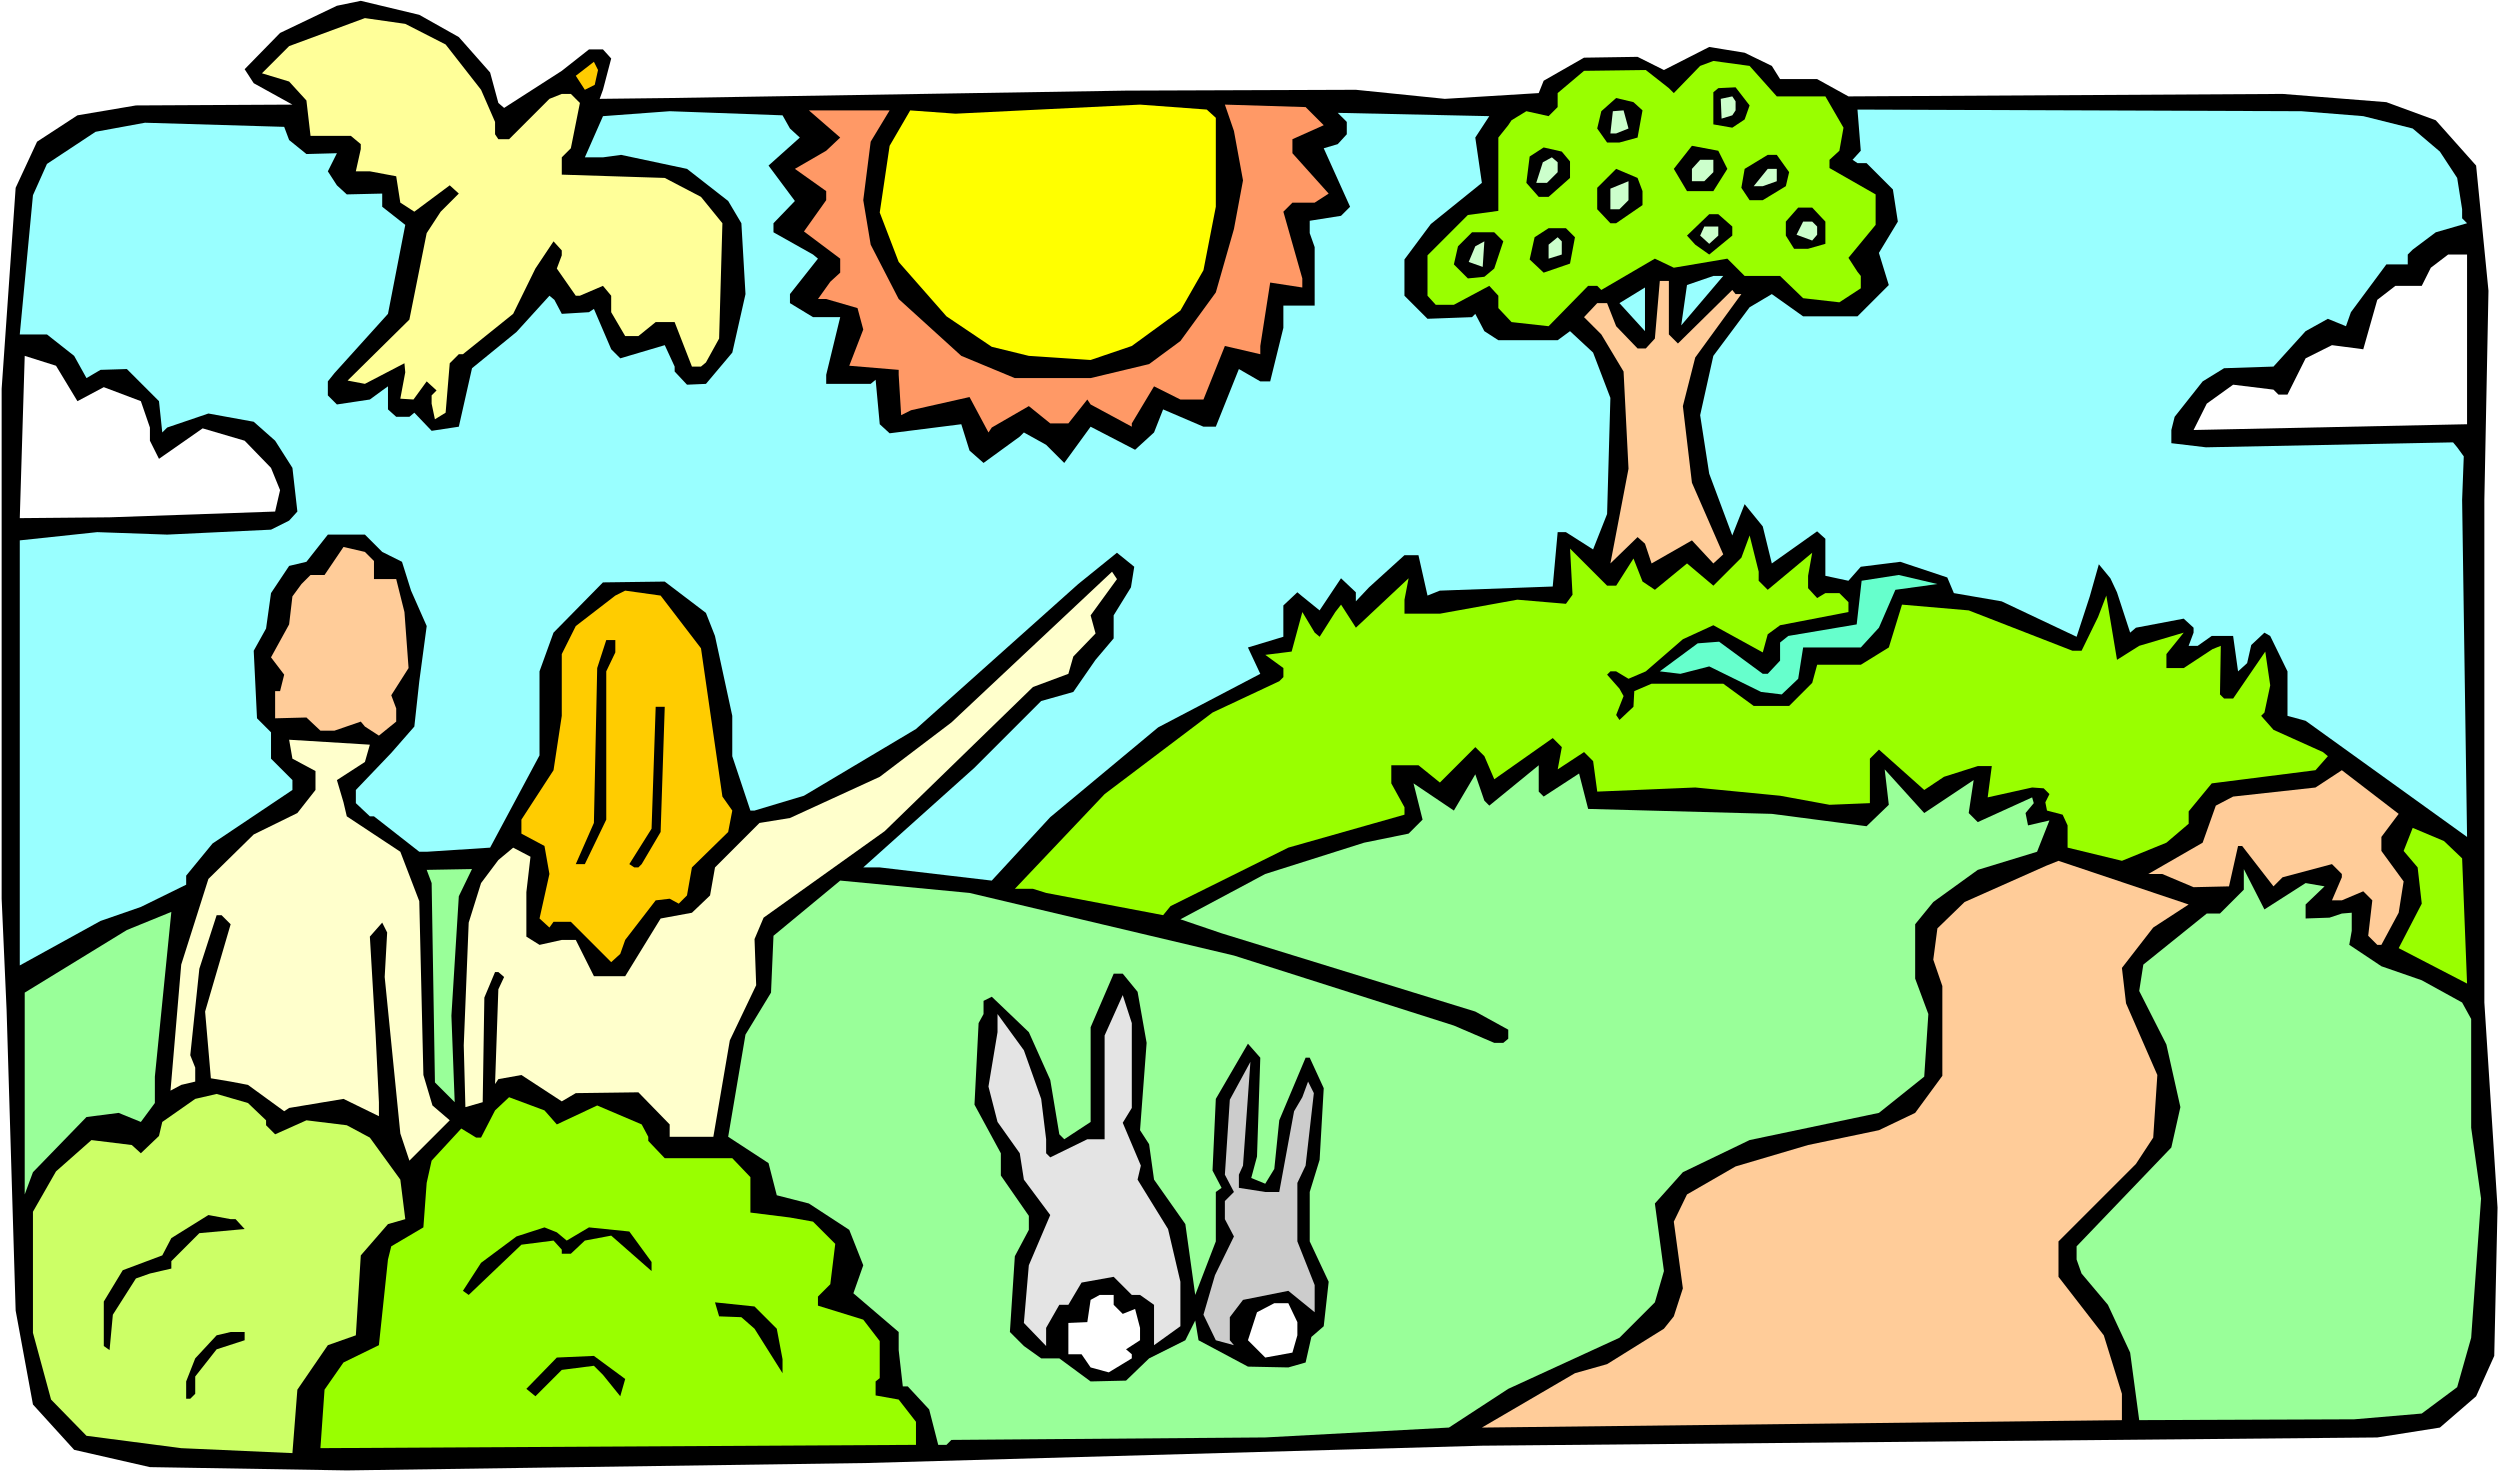
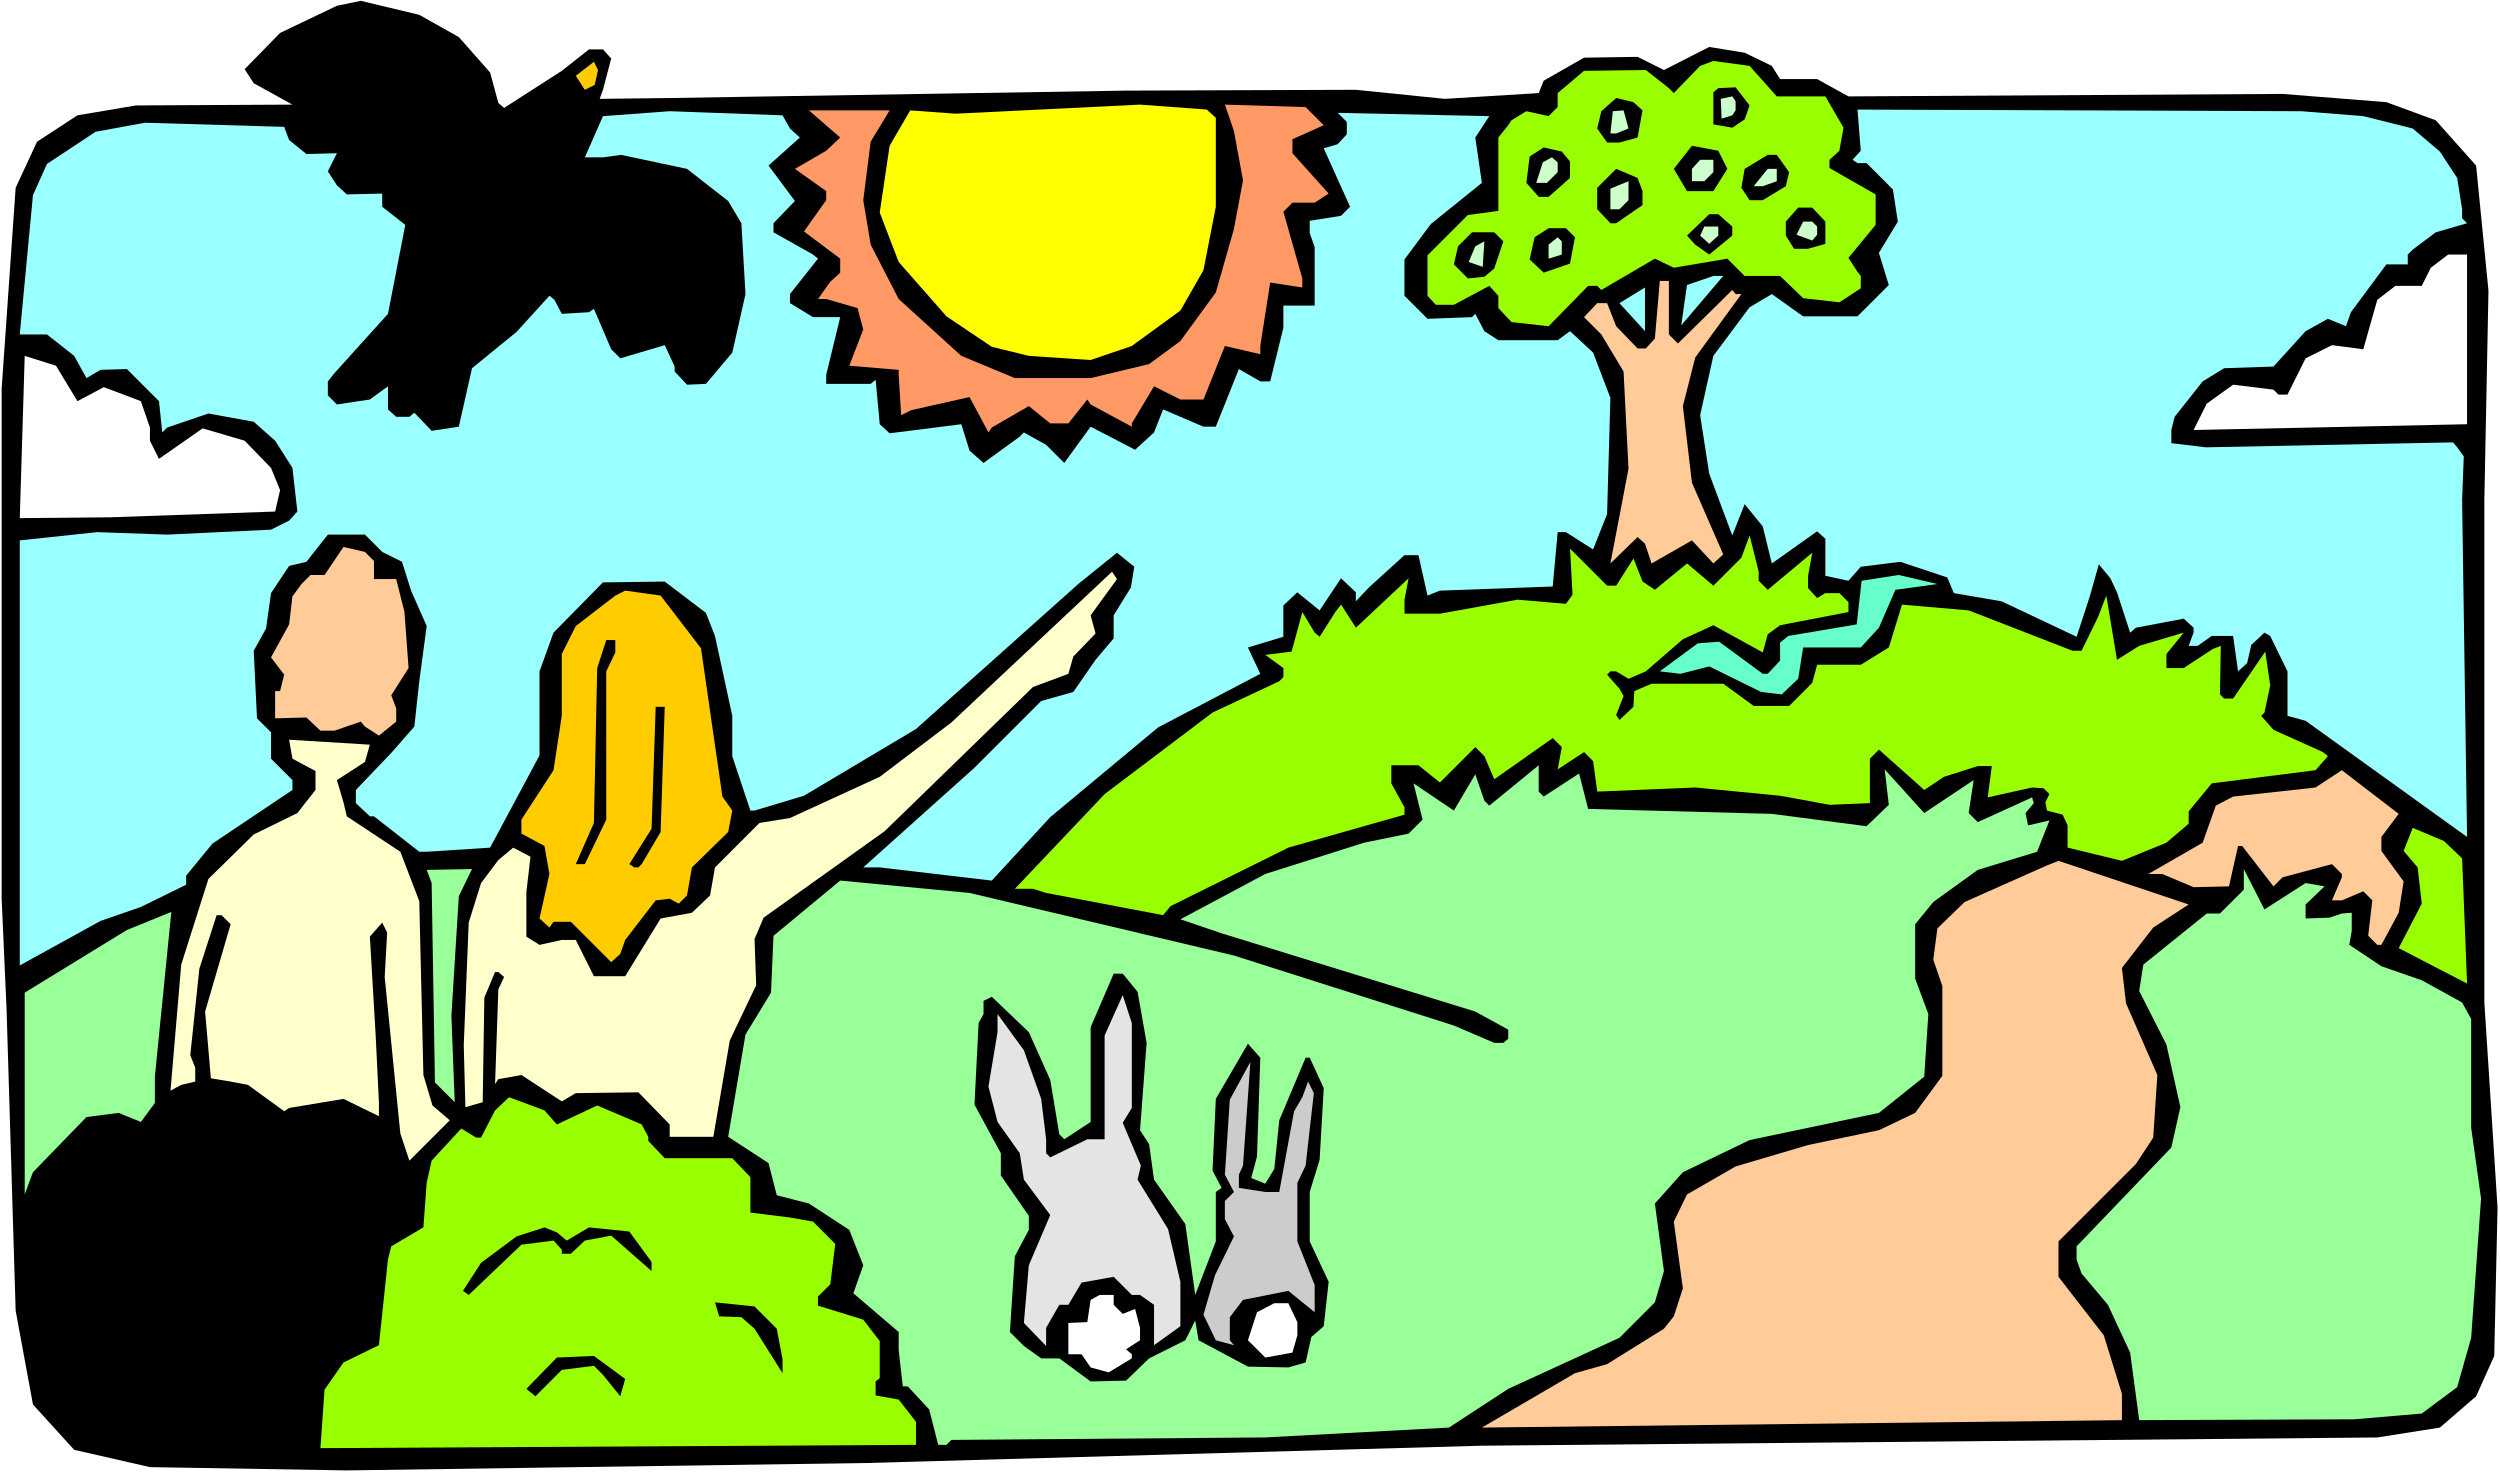
<svg xmlns="http://www.w3.org/2000/svg" xmlns:ns1="http://sodipodi.sourceforge.net/DTD/sodipodi-0.dtd" xmlns:ns2="http://www.inkscape.org/namespaces/inkscape" version="1.0" width="129.766mm" height="76.409mm" id="svg61" ns1:docname="Adam &amp; Eve 04.wmf">
  <rect width="100%" height="100%" fill="#808080" stroke="none" />
  <ns1:namedview id="namedview61" pagecolor="#ffffff" bordercolor="#000000" borderopacity="0.25" ns2:showpageshadow="2" ns2:pageopacity="0.0" ns2:pagecheckerboard="0" ns2:deskcolor="#d1d1d1" ns2:document-units="mm" />
  <defs id="defs1">
    <pattern id="WMFhbasepattern" patternUnits="userSpaceOnUse" width="6" height="6" x="0" y="0" />
  </defs>
  <path style="fill:#ffffff;fill-opacity:1;fill-rule:evenodd;stroke:none" d="M 0,288.789 H 490.455 V 0 H 0 Z" id="path1" />
  <path style="fill:#000000;fill-opacity:1;fill-rule:evenodd;stroke:none" d="m 90.011,7.272 6.141,6.949 1.616,5.979 1.131,0.97 11.312,-7.272 5.333,-4.202 h 2.747 l 1.616,1.778 -1.616,6.141 -0.646,1.778 13.736,-0.162 89.526,-1.454 45.086,-0.162 17.453,1.778 18.422,-1.131 0.97,-2.424 7.918,-4.525 10.504,-0.162 5.171,2.586 8.888,-4.525 6.949,1.131 5.333,2.586 1.616,2.586 h 7.272 l 6.141,3.394 85.163,-0.485 20.362,1.616 9.696,3.555 7.918,8.888 2.424,24.564 -0.808,41.048 v 98.579 l 2.586,40.24 -0.646,29.089 -3.555,7.919 -7.11,6.141 -12.282,1.939 -175.659,1.616 -120.715,3.394 -101.969,1.454 -38.622,-0.646 -14.867,-3.394 -8.08,-8.888 L 3.07,257.114 1.293,198.128 0.323,176.312 V 76.278 L 3.07,36.846 7.272,27.796 15.19,22.625 26.664,20.685 57.368,20.524 49.773,16.322 47.995,13.575 54.944,6.464 66.094,1.131 70.781,0.162 82.254,2.909 Z" id="path2" />
-   <path style="fill:#ffff99;fill-opacity:1;fill-rule:evenodd;stroke:none" d="m 87.426,8.727 6.949,8.888 2.747,6.303 v 2.424 l 0.646,0.97 h 2.101 l 7.918,-7.919 2.424,-0.97 h 1.778 l 1.778,1.778 -1.778,8.888 -1.778,1.778 v 3.394 l 20.2,0.646 7.11,3.717 4.202,5.171 -0.646,22.625 -2.586,4.687 -0.97,0.808 h -1.778 l -3.394,-8.727 h -3.717 l -3.394,2.747 h -2.586 l -2.747,-4.687 v -3.232 l -1.616,-1.939 -4.525,1.939 h -0.808 l -3.717,-5.333 0.97,-2.586 v -0.97 l -1.616,-1.778 -3.555,5.333 -4.363,8.888 -9.858,7.919 h -0.808 l -1.778,1.778 -0.808,9.696 -2.101,1.293 -0.646,-3.071 v -1.616 l 0.97,-0.97 -1.939,-1.778 -2.586,3.555 -2.586,-0.162 0.97,-5.171 -0.162,-1.778 -7.757,4.04 -3.394,-0.646 12.12,-11.959 3.394,-16.969 2.747,-4.202 3.555,-3.555 -1.778,-1.616 -6.949,5.171 -2.747,-1.778 -0.808,-5.171 -5.171,-0.97 h -2.747 l 0.97,-4.363 v -0.97 l -1.939,-1.616 h -7.918 l -0.808,-6.949 -3.394,-3.717 -5.333,-1.616 5.333,-5.333 14.867,-5.495 7.918,1.131 z" id="path3" />
  <path style="fill:#ffcc00;fill-opacity:1;fill-rule:evenodd;stroke:none" d="m 116.675,16.645 -1.939,0.97 -1.778,-2.747 3.555,-2.747 0.808,1.616 z" id="path4" />
  <path style="fill:#99ff00;fill-opacity:1;fill-rule:evenodd;stroke:none" d="m 348.571,18.908 h 9.534 l 3.555,6.141 -0.808,4.525 -1.939,1.778 v 1.616 l 9.05,5.171 v 5.979 l -5.333,6.464 1.778,2.747 0.646,0.808 v 2.424 l -4.202,2.747 -7.11,-0.808 -4.525,-4.363 h -6.949 l -3.394,-3.394 -10.504,1.778 -3.717,-1.778 -10.504,6.141 -0.808,-0.808 h -1.778 l -7.757,7.919 -7.272,-0.808 -2.586,-2.747 v -2.424 l -1.778,-1.939 -6.949,3.717 h -3.555 l -1.616,-1.778 v -7.919 l 7.918,-7.919 5.979,-0.808 V 26.988 l 1.939,-2.424 0.646,-0.97 2.909,-1.778 4.363,0.97 1.778,-1.778 v -2.747 l 5.171,-4.363 12.12,-0.162 4.525,3.555 0.97,0.97 5.171,-5.333 2.586,-0.97 7.11,0.97 z" id="path5" />
  <path style="fill:#000000;fill-opacity:1;fill-rule:evenodd;stroke:none" d="m 343.238,20.685 -0.97,2.747 -2.424,1.616 -3.717,-0.646 v -6.303 l 0.97,-0.808 3.394,-0.162 z" id="path6" />
  <path style="fill:#000000;fill-opacity:1;fill-rule:evenodd;stroke:none" d="m 322.23,21.655 -0.97,5.333 -3.555,0.97 h -2.424 l -1.939,-2.747 0.808,-3.394 2.909,-2.586 3.394,0.808 z" id="path7" />
  <path style="fill:#ccffcc;fill-opacity:1;fill-rule:evenodd;stroke:none" d="m 340.491,21.655 -0.646,0.97 -2.101,0.646 -0.162,-3.879 2.262,-0.485 0.646,0.97 z" id="path8" />
  <path style="fill:#ffff00;fill-opacity:1;fill-rule:evenodd;stroke:none" d="m 223.654,20.524 13.09,0.97 1.778,1.616 v 17.453 l -2.424,12.444 -4.525,7.919 -9.534,6.949 -8.08,2.747 -12.12,-0.808 -7.272,-1.778 -8.888,-5.979 -9.373,-10.666 -3.717,-9.696 1.939,-13.09 4.04,-6.949 8.888,0.646 z" id="path9" />
  <path style="fill:#ff9966;fill-opacity:1;fill-rule:evenodd;stroke:none" d="m 259.691,24.564 -6.141,2.747 v 2.747 l 7.11,7.919 -2.747,1.778 h -4.363 l -1.778,1.778 3.717,13.09 v 1.778 l -6.302,-0.97 -1.939,12.444 v 1.616 l -6.949,-1.616 -4.202,10.504 h -4.525 l -5.171,-2.586 -4.363,7.272 v 0.646 l -8.08,-4.363 -0.646,-0.97 -3.717,4.687 h -3.555 l -4.202,-3.394 -7.272,4.202 -0.646,0.97 -3.717,-6.949 -11.474,2.586 -1.939,0.97 -0.485,-7.919 v -0.97 l -9.696,-0.808 2.747,-7.111 -1.131,-4.202 -6.141,-1.778 h -1.616 l 2.424,-3.394 1.939,-1.778 v -2.747 l -7.11,-5.333 4.363,-6.141 v -1.778 l -6.141,-4.363 6.141,-3.555 2.747,-2.586 -6.141,-5.333 h 15.837 l -3.717,6.141 -1.454,11.474 1.454,8.727 5.494,10.666 12.282,11.151 10.504,4.363 h 14.867 l 11.474,-2.747 6.141,-4.525 6.949,-9.535 3.555,-12.444 1.778,-9.535 -1.778,-9.696 -1.778,-5.171 15.837,0.485 z" id="path10" />
  <path style="fill:#99ffff;fill-opacity:1;fill-rule:evenodd;stroke:none" d="m 154.974,25.21 1.939,1.778 -6.141,5.495 5.171,6.949 -4.202,4.363 v 1.778 l 7.757,4.363 0.97,0.808 -5.494,6.949 v 1.778 l 4.525,2.747 h 5.333 l -2.747,11.312 v 1.778 h 8.726 l 0.97,-0.808 0.808,8.727 1.939,1.778 14.059,-1.778 1.616,5.171 2.747,2.424 7.11,-5.171 0.808,-0.808 4.363,2.424 3.555,3.555 5.171,-7.111 8.726,4.525 3.717,-3.394 1.778,-4.525 7.918,3.394 h 2.424 l 4.525,-11.312 4.202,2.424 h 1.939 l 2.586,-10.504 v -4.363 h 6.141 V 48.482 l -0.97,-2.747 v -2.424 l 6.141,-0.97 1.778,-1.778 -5.171,-11.474 2.747,-0.808 1.778,-1.939 v -2.424 l -1.778,-1.778 29.734,0.646 -2.747,4.202 1.293,8.888 -10.019,8.08 -5.171,6.949 v 7.111 l 4.525,4.525 8.726,-0.323 0.646,-0.646 1.778,3.394 2.747,1.778 h 11.635 l 2.424,-1.778 4.525,4.202 3.394,8.888 -0.646,22.786 -2.747,6.949 -5.333,-3.394 h -1.616 l -0.97,10.666 -22.139,0.808 -2.424,0.97 -1.778,-7.919 h -2.747 l -6.949,6.303 -2.586,2.747 v -1.778 l -2.909,-2.747 -4.202,6.303 -3.394,-2.747 -0.97,-0.808 -2.747,2.586 v 6.141 l -6.949,2.101 2.424,5.171 -20.038,10.504 -21.17,17.615 -11.474,12.444 -21.978,-2.586 h -3.232 l 21.816,-19.554 13.09,-13.09 6.302,-1.778 4.363,-6.303 3.555,-4.202 v -4.525 l 3.394,-5.495 0.646,-4.04 -3.394,-2.747 -7.595,6.141 -31.835,28.443 -21.978,13.09 -9.696,2.909 h -0.808 l -3.555,-10.666 v -7.919 l -3.394,-15.676 -1.778,-4.525 -8.08,-6.141 -12.12,0.162 -9.696,9.858 -2.747,7.595 v 16.484 L 96.152,166.292 83.709,167.1 h -1.454 l -8.888,-6.949 h -0.808 l -2.747,-2.586 v -2.586 l 6.949,-7.272 4.525,-5.171 0.97,-8.888 1.454,-10.828 -3.07,-6.949 -1.778,-5.656 -3.878,-1.939 -3.394,-3.394 h -7.272 l -4.202,5.333 -3.394,0.808 -3.555,5.333 -0.97,6.949 -2.424,4.363 0.646,13.252 2.747,2.747 v 5.171 l 4.202,4.202 v 1.939 l -15.675,10.504 -5.171,6.303 v 1.778 l -8.888,4.363 -7.918,2.747 -15.837,8.727 v -83.388 l 15.19,-1.616 13.736,0.485 20.362,-0.97 3.555,-1.778 1.616,-1.778 -0.97,-8.565 -3.394,-5.333 -4.202,-3.717 -8.888,-1.616 -8.08,2.747 -0.97,0.97 -0.646,-6.141 -6.302,-6.303 -5.171,0.162 -2.747,1.616 -2.424,-4.363 -5.333,-4.202 h -5.333 l 2.586,-27.311 2.747,-6.141 9.534,-6.303 9.696,-1.778 27.31,0.808 0.97,2.586 3.394,2.747 5.979,-0.162 -1.778,3.555 1.778,2.747 1.939,1.778 6.949,-0.162 v 2.586 l 4.525,3.555 -3.394,17.453 -10.504,11.636 -1.293,1.616 v 2.747 l 1.778,1.778 6.464,-0.97 2.424,-1.778 1.131,-0.808 v 4.525 l 1.616,1.454 h 2.586 l 0.97,-0.808 3.394,3.555 5.333,-0.808 2.586,-11.474 8.726,-7.111 6.464,-7.111 0.97,0.808 1.454,2.747 5.333,-0.323 0.97,-0.646 3.394,7.919 1.778,1.778 8.726,-2.586 1.939,4.202 v 0.97 l 2.424,2.586 3.717,-0.162 5.171,-6.141 2.586,-11.474 -0.808,-13.898 -2.586,-4.363 -8.08,-6.303 -12.928,-2.747 -3.555,0.485 h -3.555 l 3.555,-8.08 13.09,-0.97 22.139,0.808 z" id="path11" />
  <path style="fill:#ccffcc;fill-opacity:1;fill-rule:evenodd;stroke:none" d="m 319.483,25.21 -2.424,0.97 h -1.131 l 0.485,-4.363 2.101,-0.162 z" id="path12" />
  <path style="fill:#99ffff;fill-opacity:1;fill-rule:evenodd;stroke:none" d="m 463.63,22.786 9.696,2.424 5.333,4.525 3.394,5.171 0.97,6.141 v 1.778 l 0.97,0.97 -6.141,1.778 -4.525,3.394 -0.97,0.97 v 1.939 h -4.202 l -6.949,9.373 -0.97,2.747 -3.555,-1.454 -4.363,2.424 -6.302,6.949 -9.696,0.323 -4.202,2.586 -5.494,6.949 -0.646,2.586 v 2.586 l 6.787,0.808 48.48,-0.97 0.808,0.97 1.293,1.778 -0.323,8.565 0.97,66.097 -31.674,-22.786 -3.555,-0.97 v -8.727 l -3.394,-6.949 -1.131,-0.646 -2.586,2.424 -0.808,3.555 -1.778,1.616 -0.97,-6.949 h -4.202 l -2.747,1.939 h -1.778 l 0.97,-2.586 v -0.97 l -1.939,-1.778 -9.373,1.778 -1.131,0.97 -2.586,-7.919 -1.293,-2.747 -2.262,-2.747 -1.778,6.303 -2.586,7.919 -14.706,-6.949 -9.373,-1.616 -1.293,-3.071 -9.211,-3.071 -7.757,0.97 -2.424,2.747 -4.525,-0.97 v -7.272 l -1.616,-1.454 -8.888,6.303 -1.778,-7.272 -3.555,-4.363 -2.424,6.141 -4.525,-12.12 -1.778,-11.474 2.586,-11.636 7.11,-9.535 4.363,-2.586 6.141,4.363 h 10.666 l 6.141,-6.141 -1.939,-6.303 3.717,-6.141 -0.97,-6.303 -5.171,-5.171 h -1.778 l -0.97,-0.646 1.616,-1.778 -0.646,-8.08 87.102,0.323 z" id="path13" />
  <path style="fill:#000000;fill-opacity:1;fill-rule:evenodd;stroke:none" d="m 308.009,31.675 v 3.232 l -4.202,3.717 h -1.939 l -2.424,-2.747 0.646,-5.171 2.747,-1.778 3.555,0.808 z" id="path14" />
  <path style="fill:#000000;fill-opacity:1;fill-rule:evenodd;stroke:none" d="m 338.875,33.129 -2.747,4.363 h -5.171 l -2.586,-4.363 3.555,-4.525 5.171,0.97 z" id="path15" />
  <path style="fill:#000000;fill-opacity:1;fill-rule:evenodd;stroke:none" d="m 350.995,33.776 -0.646,2.747 -4.525,2.747 h -2.586 l -1.616,-2.424 0.646,-3.717 4.525,-2.747 h 1.778 z" id="path16" />
  <path style="fill:#ccffcc;fill-opacity:1;fill-rule:evenodd;stroke:none" d="m 305.585,33.776 -2.101,2.101 h -2.101 l 1.293,-4.04 1.778,-0.97 1.131,0.97 z" id="path17" />
  <path style="fill:#ccffcc;fill-opacity:1;fill-rule:evenodd;stroke:none" d="m 336.128,33.776 -1.778,1.778 h -2.424 v -2.424 l 1.616,-1.778 h 2.586 z" id="path18" />
  <path style="fill:#000000;fill-opacity:1;fill-rule:evenodd;stroke:none" d="m 322.23,37.492 v 2.747 l -5.171,3.555 h -1.131 l -2.586,-2.747 v -4.202 l 3.717,-3.717 4.202,1.778 z" id="path19" />
  <path style="fill:#ccffcc;fill-opacity:1;fill-rule:evenodd;stroke:none" d="m 348.571,35.553 -2.747,0.97 h -1.778 l 2.747,-3.394 h 1.778 z" id="path20" />
  <path style="fill:#ccffcc;fill-opacity:1;fill-rule:evenodd;stroke:none" d="m 317.705,41.048 h -1.778 v -4.04 l 3.555,-1.454 v 3.717 z" id="path21" />
  <path style="fill:#000000;fill-opacity:1;fill-rule:evenodd;stroke:none" d="m 358.105,43.472 v 4.363 l -3.394,0.97 h -2.747 l -1.616,-2.586 v -2.747 l 2.424,-2.747 h 2.747 z" id="path22" />
  <path style="fill:#000000;fill-opacity:1;fill-rule:evenodd;stroke:none" d="m 339.844,44.441 v 1.778 l -4.525,3.717 -2.747,-1.939 -1.616,-1.778 4.363,-4.202 h 1.778 z" id="path23" />
  <path style="fill:#ccffcc;fill-opacity:1;fill-rule:evenodd;stroke:none" d="m 356.489,44.441 v 1.616 l -0.97,1.131 -3.07,-1.131 1.293,-2.586 h 1.778 z" id="path24" />
  <path style="fill:#000000;fill-opacity:1;fill-rule:evenodd;stroke:none" d="m 308.979,46.542 -0.97,5.171 -5.171,1.778 -2.747,-2.586 0.97,-4.363 2.747,-1.778 h 3.394 z" id="path25" />
  <path style="fill:#ccffcc;fill-opacity:1;fill-rule:evenodd;stroke:none" d="m 337.097,46.219 -1.778,1.616 -1.778,-1.616 0.808,-1.778 h 2.747 z" id="path26" />
  <path style="fill:#000000;fill-opacity:1;fill-rule:evenodd;stroke:none" d="m 294.92,47.35 -1.778,5.333 -1.939,1.616 -3.232,0.323 -2.747,-2.747 0.808,-3.555 2.747,-2.747 h 4.363 z" id="path27" />
  <path style="fill:#ccffcc;fill-opacity:1;fill-rule:evenodd;stroke:none" d="m 306.393,49.936 -2.586,0.808 v -2.747 l 1.778,-1.454 0.808,0.808 z" id="path28" />
  <path style="fill:#ccffcc;fill-opacity:1;fill-rule:evenodd;stroke:none" d="m 288.132,51.391 1.293,-3.071 1.778,-0.97 -0.323,5.01 z" id="path29" />
  <path style="fill:#ffffff;fill-opacity:1;fill-rule:evenodd;stroke:none" d="m 483.991,83.227 -53.651,1.131 2.586,-5.171 5.171,-3.717 7.918,0.97 0.97,0.97 h 1.778 l 3.555,-7.111 5.171,-2.586 6.141,0.808 2.747,-9.696 3.555,-2.747 h 5.171 l 1.778,-3.555 3.394,-2.586 h 3.717 z" id="path30" />
  <path style="fill:#99ffff;fill-opacity:1;fill-rule:evenodd;stroke:none" d="m 329.825,63.834 1.131,-7.919 5.171,-1.778 h 1.939 z" id="path31" />
  <path style="fill:#ffcc99;fill-opacity:1;fill-rule:evenodd;stroke:none" d="m 327.401,65.612 1.778,1.778 10.666,-10.504 0.646,0.808 h 1.131 l -9.05,12.444 -2.424,9.535 1.778,15.029 6.141,14.06 -1.939,1.778 -4.202,-4.525 -7.918,4.525 -1.293,-3.879 -1.454,-1.293 -5.333,5.171 3.555,-18.585 -0.97,-19.069 -4.363,-7.272 -3.394,-3.394 2.586,-2.747 h 1.939 l 1.778,4.525 4.202,4.363 h 1.616 l 1.778,-1.939 0.97,-11.312 h 1.778 z" id="path32" />
  <path style="fill:#99ffff;fill-opacity:1;fill-rule:evenodd;stroke:none" d="m 317.705,59.471 5.01,-3.071 v 8.565 z" id="path33" />
  <path style="fill:#ffffff;fill-opacity:1;fill-rule:evenodd;stroke:none" d="m 15.19,78.702 5.171,-2.747 7.272,2.747 1.778,5.171 v 2.586 l 1.778,3.555 8.565,-5.979 8.242,2.424 5.171,5.333 1.778,4.363 -0.97,4.202 -32.482,1.131 -17.614,0.162 0.97,-31.836 6.141,1.939 z" id="path34" />
  <path style="fill:#99ff00;fill-opacity:1;fill-rule:evenodd;stroke:none" d="m 345.016,113.932 1.778,1.778 8.726,-7.272 -0.808,4.525 v 2.424 l 1.778,1.939 1.616,-0.97 h 2.747 l 1.778,1.778 v 1.939 l -13.413,2.586 -2.424,1.778 -0.97,3.555 -9.696,-5.333 -5.979,2.747 -7.272,6.303 -3.394,1.454 -2.424,-1.454 h -1.131 l -0.646,0.646 2.424,2.747 0.808,1.454 -1.454,3.717 0.646,0.97 2.747,-2.586 0.162,-3.071 3.394,-1.454 h 14.059 l 5.979,4.363 h 6.949 l 4.525,-4.525 0.97,-3.555 h 8.565 l 5.494,-3.394 2.586,-8.403 13.09,1.131 20.362,7.919 h 1.778 l 3.232,-6.626 1.616,-4.202 2.101,12.605 4.363,-2.747 8.726,-2.586 -3.394,4.202 v 2.747 h 3.394 l 5.656,-3.717 1.616,-0.646 -0.162,9.535 0.808,0.808 h 1.778 l 6.302,-9.212 0.97,6.626 -1.131,5.333 -0.646,0.646 2.424,2.747 9.696,4.363 0.97,0.808 -2.424,2.747 -20.362,2.586 -4.525,5.495 v 2.424 l -4.363,3.717 -8.726,3.555 -10.666,-2.586 v -4.363 l -0.97,-2.101 -3.07,-0.808 -0.323,-1.616 0.808,-1.616 -1.131,-1.131 -2.262,-0.162 -8.726,1.939 0.808,-6.141 h -2.747 l -6.626,2.101 -3.878,2.586 -8.888,-7.919 -1.778,1.778 v 8.727 l -7.918,0.323 -9.696,-1.778 -16.645,-1.616 -19.23,0.808 -0.808,-5.979 -1.778,-1.778 -5.171,3.394 0.808,-4.363 -1.778,-1.778 -11.474,8.08 -1.939,-4.525 -1.778,-1.778 -6.949,6.949 -4.202,-3.394 h -5.333 v 3.555 l 2.586,4.687 v 1.454 l -22.786,6.464 -23.109,11.474 -1.454,1.778 -22.947,-4.363 -2.586,-0.808 h -3.555 l 17.614,-18.585 21.17,-15.999 13.09,-6.141 0.808,-0.808 v -1.778 l -3.555,-2.586 5.171,-0.646 2.101,-7.757 2.424,4.04 0.97,0.808 3.07,-4.848 1.131,-1.454 2.909,4.525 10.342,-9.696 -0.808,4.202 v 2.747 h 6.949 l 15.19,-2.747 9.534,0.808 1.293,-1.778 -0.485,-9.05 7.272,7.272 h 1.778 l 3.394,-5.333 1.778,4.525 2.424,1.616 6.302,-5.171 5.171,4.363 5.494,-5.495 1.616,-4.363 1.778,7.111 z" id="path35" />
  <path style="fill:#ffcc99;fill-opacity:1;fill-rule:evenodd;stroke:none" d="m 73.366,110.053 v 3.555 h 2.747 1.616 l 1.616,6.464 0.808,10.989 -3.394,5.333 0.97,2.586 v 2.586 l -3.394,2.747 -2.747,-1.778 -0.808,-0.97 -5.171,1.778 h -2.747 l -2.747,-2.586 -6.141,0.162 v -5.333 h 0.97 l 0.808,-3.232 -2.586,-3.394 3.555,-6.464 0.646,-5.495 1.778,-2.424 1.778,-1.778 h 2.747 l 3.717,-5.495 4.202,0.97 z" id="path36" />
  <path style="fill:#ffffcc;fill-opacity:1;fill-rule:evenodd;stroke:none" d="m 214.928,124.275 -4.363,4.525 -0.97,3.394 -6.949,2.586 -29.088,28.281 -23.755,16.969 -1.778,4.202 0.323,9.05 -5.171,10.828 -3.232,18.908 h -8.565 v -2.424 l -6.141,-6.303 -12.282,0.162 -2.747,1.616 -7.918,-5.171 -4.525,0.808 -0.646,0.97 0.646,-18.585 1.131,-2.424 -1.131,-0.97 H 97.121 l -2.101,5.01 -0.323,20.524 -3.394,0.97 -0.323,-12.12 0.97,-24.079 2.424,-7.757 3.394,-4.525 2.909,-2.424 3.394,1.778 -0.808,6.949 v 8.727 l 2.586,1.616 4.363,-0.97 h 2.747 l 3.555,7.111 h 6.141 l 6.949,-11.312 6.141,-1.131 3.555,-3.394 0.97,-5.495 8.726,-8.727 5.979,-0.97 17.614,-8.08 14.059,-10.666 31.512,-29.574 0.97,1.454 -5.171,7.111 z" id="path37" />
  <path style="fill:#66ffcc;fill-opacity:1;fill-rule:evenodd;stroke:none" d="m 371.841,115.709 -3.232,7.434 -3.555,3.879 H 353.742 l -0.97,6.141 -3.232,3.071 -4.04,-0.485 -10.181,-5.01 -5.656,1.454 -4.04,-0.485 7.434,-5.495 4.202,-0.323 8.565,6.303 h 0.97 l 2.424,-2.586 v -3.555 l 1.616,-1.293 13.413,-2.262 0.97,-8.565 7.272,-1.131 7.595,1.778 z" id="path38" />
  <path style="fill:#ffcc00;fill-opacity:1;fill-rule:evenodd;stroke:none" d="m 137.521,127.183 4.202,29.089 1.939,2.747 -0.808,4.202 -7.11,6.949 -0.97,5.495 -1.616,1.616 -1.778,-0.97 -2.747,0.323 -5.979,7.757 -0.97,2.747 -1.778,1.616 -7.918,-7.919 h -3.394 l -0.808,1.131 -1.939,-1.778 1.939,-8.727 -0.97,-5.495 -4.525,-2.424 v -2.747 l 6.302,-9.696 1.616,-10.666 V 128.315 l 2.747,-5.495 7.757,-5.979 1.939,-0.97 6.949,0.97 z" id="path39" />
  <path style="fill:#000000;fill-opacity:1;fill-rule:evenodd;stroke:none" d="m 120.715,127.991 -1.778,3.717 v 29.089 l -4.202,8.727 h -1.778 l 3.555,-8.08 0.646,-30.382 1.778,-5.495 h 1.778 z" id="path40" />
  <path style="fill:#000000;fill-opacity:1;fill-rule:evenodd;stroke:none" d="m 129.603,163.221 -3.717,6.303 -0.646,0.646 h -0.808 l -0.97,-0.646 4.363,-6.949 0.808,-23.918 h 1.778 z" id="path41" />
  <path style="fill:#ffffcc;fill-opacity:1;fill-rule:evenodd;stroke:none" d="m 71.589,149.485 -5.494,3.555 1.293,4.363 0.646,2.747 10.504,6.949 3.717,9.696 0.808,34.099 1.778,5.979 3.394,2.909 -7.918,7.919 -1.778,-5.333 -3.07,-30.705 0.485,-8.727 -0.97,-1.939 -2.424,2.747 1.131,19.231 0.646,13.252 v 2.747 l -6.949,-3.394 -10.666,1.778 -0.97,0.646 -7.11,-5.171 -3.394,-0.646 -3.878,-0.646 -1.131,-13.09 5.01,-17.13 -1.778,-1.778 h -0.97 l -3.394,10.504 -1.778,16.969 0.97,2.424 v 2.747 l -2.747,0.646 -2.101,1.131 2.101,-24.726 5.333,-16.807 8.888,-8.727 8.565,-4.202 3.555,-4.525 v -3.717 l -4.525,-2.424 -0.646,-3.717 15.837,0.97 z" id="path42" />
  <path style="fill:#99ff99;fill-opacity:1;fill-rule:evenodd;stroke:none" d="m 302.838,156.272 6.949,-4.525 1.778,6.949 36.037,0.97 18.584,2.424 4.363,-4.202 -0.808,-6.949 7.757,8.565 9.696,-6.464 -0.97,6.464 1.778,1.778 10.666,-4.848 0.323,1.131 -1.616,1.939 0.485,2.424 4.202,-0.97 -2.424,6.141 -11.635,3.555 -8.726,6.303 -3.555,4.363 v 10.666 l 2.586,6.949 -0.808,12.282 -8.888,7.111 -25.371,5.333 -13.09,6.303 -5.494,6.141 1.778,13.252 -1.778,6.141 -6.949,6.949 -21.816,10.02 -11.635,7.595 -36.037,1.939 -61.57,0.485 -0.97,0.97 h -1.616 l -1.778,-6.949 -4.202,-4.525 h -0.97 l -0.808,-7.111 v -3.555 l -8.888,-7.595 1.939,-5.495 -2.747,-6.949 -7.918,-5.171 -6.302,-1.616 -1.616,-6.303 -7.918,-5.171 3.394,-20.039 5.01,-8.242 0.485,-11.151 13.09,-10.828 25.371,2.424 51.874,12.282 43.147,13.736 7.918,3.394 h 1.778 l 0.97,-0.808 v -1.778 l -6.464,-3.555 -49.773,-15.353 -8.08,-2.747 16.645,-8.888 19.392,-6.141 8.726,-1.778 2.747,-2.747 -1.778,-7.111 7.918,5.333 4.202,-7.111 1.778,5.171 0.97,0.97 9.696,-7.919 v 5.171 z" id="path43" />
  <path style="fill:#ffcc99;fill-opacity:1;fill-rule:evenodd;stroke:none" d="m 467.185,164.191 v 2.747 l 4.363,5.979 -0.97,6.141 -3.394,6.303 h -0.808 l -1.778,-1.778 0.808,-6.949 -1.778,-1.778 -4.202,1.778 h -1.939 l 1.939,-4.525 v -0.646 l -1.939,-1.939 -9.696,2.586 -1.778,1.778 -6.141,-7.919 h -0.808 l -1.778,7.919 -6.949,0.162 -6.141,-2.586 h -2.747 l 10.666,-6.141 2.586,-7.272 3.394,-1.778 16.16,-1.778 5.171,-3.394 11.15,8.565 z" id="path44" />
  <path style="fill:#99ff00;fill-opacity:1;fill-rule:evenodd;stroke:none" d="m 483.022,168.393 0.97,24.564 -13.413,-6.949 4.525,-8.727 -0.808,-7.111 -2.747,-3.232 1.778,-4.525 6.141,2.586 z" id="path45" />
  <path style="fill:#99ff99;fill-opacity:1;fill-rule:evenodd;stroke:none" d="m 90.011,175.827 -1.454,23.433 0.646,16.969 -3.878,-3.879 -0.646,-39.109 -0.97,-2.586 8.888,-0.162 z" id="path46" />
  <path style="fill:#ffcc99;fill-opacity:1;fill-rule:evenodd;stroke:none" d="m 422.422,181.968 -6.141,7.919 0.808,6.949 6.141,14.06 -0.808,12.282 -3.394,5.171 -15.19,15.191 v 6.949 l 8.888,11.474 3.555,11.474 v 5.171 l -125.563,1.454 18.261,-10.666 6.302,-1.778 11.15,-6.949 1.939,-2.424 1.778,-5.495 -1.778,-13.09 2.586,-5.333 9.534,-5.495 14.221,-4.202 13.898,-2.909 7.11,-3.394 5.333,-7.272 v -17.615 l -1.778,-5.171 0.808,-6.141 5.333,-5.171 15.998,-7.111 2.424,-0.97 25.533,8.565 z" id="path47" />
  <path style="fill:#99ff99;fill-opacity:1;fill-rule:evenodd;stroke:none" d="m 452.318,173.241 3.717,0.646 -3.717,3.555 v 2.747 l 4.686,-0.162 2.424,-0.808 1.939,-0.162 v 3.555 l -0.485,2.747 6.302,4.202 7.918,2.747 7.918,4.363 1.778,3.232 v 21.332 l 1.939,13.898 -1.939,27.311 -2.747,9.696 -6.949,5.171 -13.251,1.131 -42.178,0.162 -1.778,-13.252 -4.363,-9.373 -5.171,-6.141 -0.97,-2.747 V 244.509 l 18.584,-19.393 1.778,-7.919 -2.747,-12.282 -5.333,-10.504 0.808,-5.171 12.443,-10.02 h 2.586 l 4.686,-4.687 v -4.04 l 4.04,7.919 z" id="path48" />
  <path style="fill:#99ff99;fill-opacity:1;fill-rule:evenodd;stroke:none" d="m 30.381,216.39 -2.747,3.717 -4.363,-1.778 -6.302,0.808 -10.504,10.828 -1.616,4.363 v -39.593 l 20.038,-12.282 8.726,-3.555 -3.232,32.321 z" id="path49" />
  <path style="fill:#000000;fill-opacity:1;fill-rule:evenodd;stroke:none" d="m 224.947,204.592 -1.293,17.13 1.778,2.747 0.97,6.949 6.141,8.727 1.939,13.898 4.04,-10.504 v -9.696 l 1.131,-0.808 -1.778,-3.394 0.646,-14.06 6.302,-10.828 2.424,2.747 -0.646,19.393 -1.131,4.202 2.747,1.131 1.778,-2.909 0.97,-9.535 5.171,-12.282 h 0.808 l 2.747,5.979 -0.808,14.06 -1.939,6.303 v 9.696 l 3.717,7.919 -0.97,8.727 -2.424,2.101 -1.131,5.01 -3.394,0.97 -7.918,-0.162 -9.696,-5.171 -0.646,-3.879 -1.939,3.879 -7.11,3.555 -4.525,4.363 -6.949,0.162 -6.141,-4.525 h -3.555 l -3.394,-2.424 -2.747,-2.747 0.97,-14.868 2.747,-5.171 v -2.747 l -5.494,-7.919 v -4.363 l -5.171,-9.535 0.808,-15.999 0.97,-1.778 v -2.586 l 1.616,-0.808 7.272,6.949 4.202,9.373 1.778,10.666 0.97,0.97 5.171,-3.394 v -18.585 l 4.525,-10.504 h 1.778 l 2.909,3.555 z" id="path50" />
  <path style="fill:#e4e4e4;fill-opacity:1;fill-rule:evenodd;stroke:none" d="m 222.038,217.359 -1.778,2.909 3.555,8.403 -0.646,2.747 5.979,9.696 2.424,10.343 v 8.727 l -5.171,3.717 v -7.919 l -2.747,-1.939 h -1.616 l -3.555,-3.555 -6.302,1.131 -2.586,4.363 h -1.778 l -2.586,4.525 v 3.555 l -4.363,-4.525 0.97,-11.312 4.202,-9.858 -5.171,-6.949 -0.808,-5.171 -4.363,-6.141 -1.778,-6.949 1.778,-10.666 v -3.555 l 5.171,7.111 3.394,9.535 0.97,7.919 v 2.747 l 0.808,0.808 7.272,-3.555 h 3.394 v -20.362 l 3.555,-7.919 1.778,5.495 z" id="path51" />
  <path style="fill:#cccccc;fill-opacity:1;fill-rule:evenodd;stroke:none" d="m 243.046,230.449 v 2.586 l 5.171,0.808 h 2.747 l 2.909,-15.837 1.616,-2.747 1.131,-3.071 1.131,2.262 -1.616,14.221 -1.616,3.394 v 11.474 l 3.394,8.565 v 5.333 l -5.171,-4.202 -8.888,1.778 -2.586,3.394 v 4.525 l 0.808,0.97 -3.555,-0.97 -2.424,-5.01 2.262,-7.757 3.717,-7.595 -1.778,-3.394 v -3.555 l 1.778,-1.778 -1.778,-3.394 0.97,-14.706 4.04,-7.434 -1.454,20.362 z" id="path52" />
-   <path style="fill:#ccff66;fill-opacity:1;fill-rule:evenodd;stroke:none" d="m 52.197,219.783 v 0.97 l 1.778,1.778 6.141,-2.747 7.918,0.97 4.525,2.424 5.979,8.242 0.97,7.757 -3.394,0.97 -5.333,6.141 -0.97,15.676 -5.494,1.939 -5.979,8.727 -0.97,12.444 -21.816,-0.97 -18.584,-2.424 -6.949,-7.111 -3.555,-13.09 v -23.756 l 4.525,-7.919 6.949,-6.141 7.918,0.97 1.778,1.616 3.555,-3.394 0.646,-2.747 6.464,-4.525 4.202,-0.97 6.141,1.778 z" id="path53" />
  <path style="fill:#99ff00;fill-opacity:1;fill-rule:evenodd;stroke:none" d="m 109.241,220.591 7.918,-3.717 8.726,3.717 1.293,2.424 v 0.808 l 3.232,3.394 h 13.251 l 3.555,3.717 v 6.949 l 7.757,0.97 4.525,0.808 4.363,4.363 -0.97,7.919 -2.424,2.424 v 1.778 l 8.888,2.747 3.232,4.202 v 7.272 l -0.808,0.646 v 2.747 l 4.525,0.808 3.394,4.363 v 4.525 l -116.837,0.646 0.808,-11.474 3.717,-5.333 6.949,-3.394 1.778,-16.807 0.646,-2.586 6.302,-3.717 0.646,-8.727 0.97,-4.363 5.818,-6.303 2.909,1.778 h 0.97 l 2.747,-5.333 2.747,-2.586 6.949,2.586 z" id="path54" />
  <path style="fill:#000000;fill-opacity:1;fill-rule:evenodd;stroke:none" d="m 46.218,239.176 1.778,1.939 -8.888,0.808 -5.494,5.495 v 1.454 l -4.202,0.97 -2.747,0.97 -4.525,7.111 -0.646,6.949 -1.131,-0.808 v -8.727 l 3.717,-6.141 7.757,-2.909 1.778,-3.394 7.272,-4.525 4.363,0.808 z" id="path55" />
  <path style="fill:#000000;fill-opacity:1;fill-rule:evenodd;stroke:none" d="m 111.181,243.378 4.363,-2.586 7.918,0.808 4.363,5.979 v 1.778 l -7.918,-6.949 -5.171,0.97 -2.747,2.586 h -1.778 v -0.808 l -1.616,-1.778 -6.302,0.808 -10.342,9.858 -1.131,-0.808 3.555,-5.495 6.949,-5.171 5.494,-1.778 2.424,0.97 z" id="path56" />
  <path style="fill:#ffffff;fill-opacity:1;fill-rule:evenodd;stroke:none" d="m 218.483,255.983 1.778,1.778 2.424,-0.97 0.97,3.717 v 2.424 l -2.747,1.778 1.131,0.97 v 0.808 l -4.525,2.747 -3.555,-0.97 -1.778,-2.586 h -2.586 v -6.141 l 3.717,-0.162 0.646,-4.363 1.778,-0.97 h 2.747 z" id="path57" />
  <path style="fill:#000000;fill-opacity:1;fill-rule:evenodd;stroke:none" d="m 152.389,260.67 1.131,5.979 v 2.747 l -5.494,-8.727 -2.586,-2.262 -4.363,-0.162 -0.808,-2.747 7.757,0.808 z" id="path58" />
  <path style="fill:#ffffff;fill-opacity:1;fill-rule:evenodd;stroke:none" d="m 254.52,259.377 v 2.586 l -0.97,3.394 -5.333,0.97 -3.394,-3.394 1.778,-5.495 3.394,-1.778 h 2.747 z" id="path59" />
-   <path style="fill:#000000;fill-opacity:1;fill-rule:evenodd;stroke:none" d="m 47.995,262.932 -5.494,1.778 -4.202,5.333 v 3.394 l -0.97,0.97 h -0.808 v -3.394 l 1.778,-4.525 4.202,-4.525 2.747,-0.646 h 2.747 z" id="path60" />
+   <path style="fill:#000000;fill-opacity:1;fill-rule:evenodd;stroke:none" d="m 47.995,262.932 -5.494,1.778 -4.202,5.333 v 3.394 h -0.808 v -3.394 l 1.778,-4.525 4.202,-4.525 2.747,-0.646 h 2.747 z" id="path60" />
  <path style="fill:#000000;fill-opacity:1;fill-rule:evenodd;stroke:none" d="m 122.654,270.527 -0.97,3.394 -3.394,-4.202 -1.778,-1.778 -6.302,0.808 -5.171,5.171 -1.778,-1.454 5.979,-6.141 7.272,-0.323 z" id="path61" />
</svg>